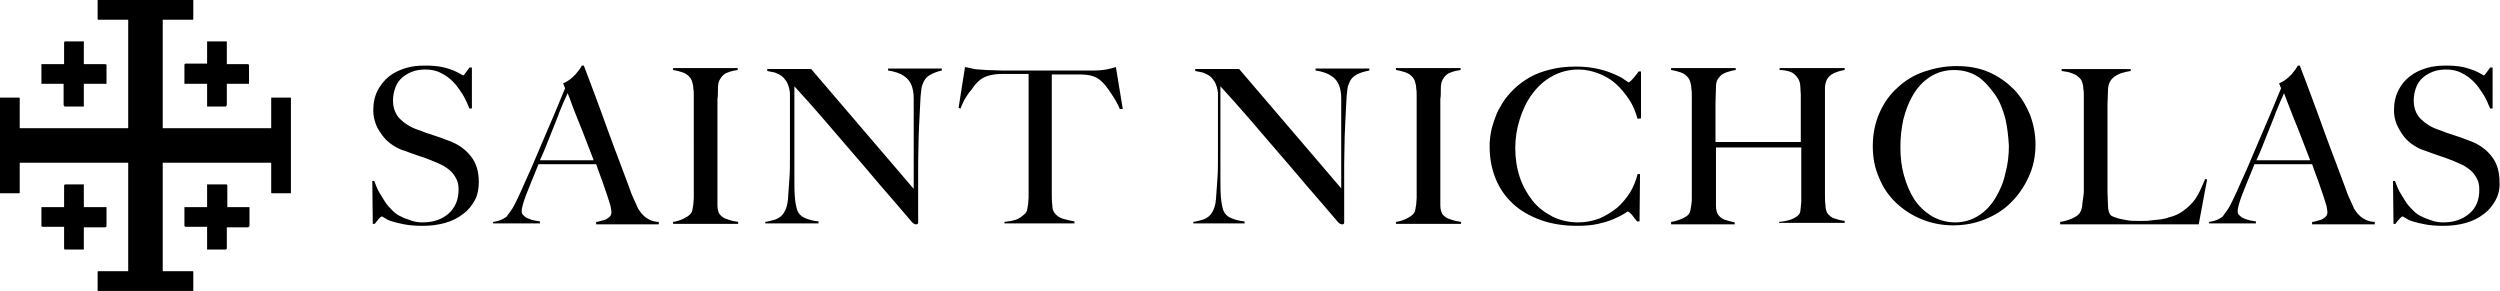
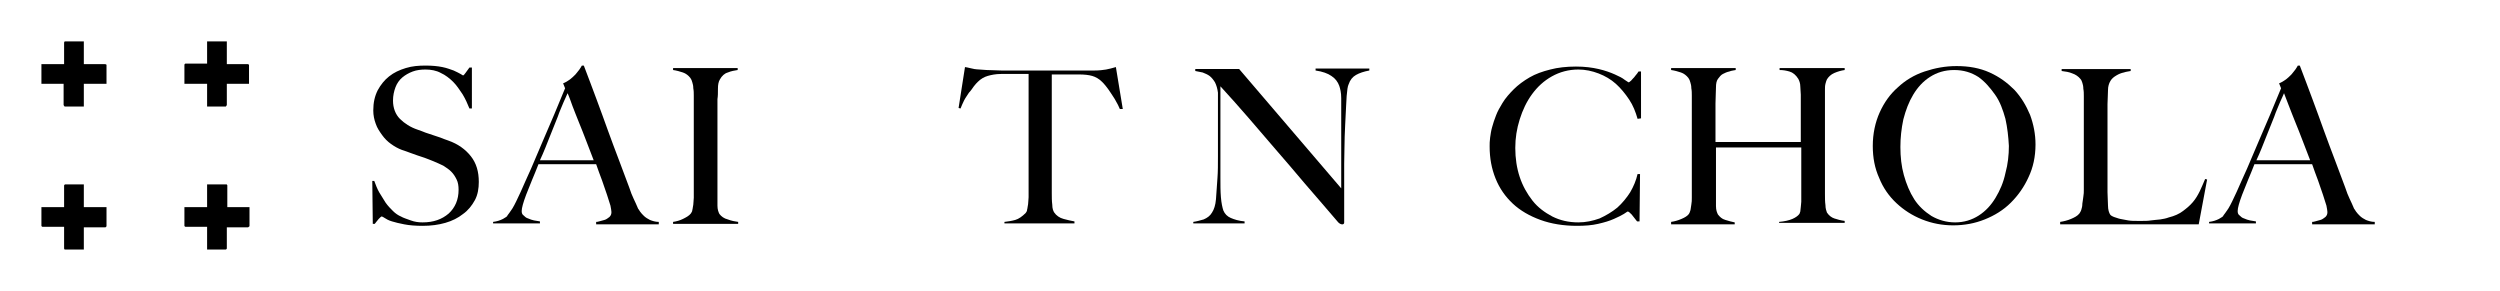
<svg xmlns="http://www.w3.org/2000/svg" version="1.0" id="Layer_1" x="0px" y="0px" viewBox="0 0 507 59" style="enable-background:new 0 0 507 59;" xml:space="preserve">
  <g>
    <path d="M96.3,40.6c-0.6,1.1-1.4,2.1-2.4,2.8c-1,0.8-2.2,1.4-3.6,1.8c-1.4,0.4-2.9,0.6-4.6,0.6c-1.4,0-2.7-0.1-3.7-0.3   c-1-0.2-1.9-0.4-2.5-0.6c-0.7-0.2-1.2-0.5-1.5-0.7c-0.3-0.2-0.5-0.3-0.6-0.3c-0.1,0-0.3,0.2-0.6,0.5c-0.3,0.4-0.6,0.7-0.8,1h-0.4   l-0.1-8.7h0.4c0.3,0.8,0.6,1.6,1,2.3s0.9,1.4,1.3,2.1c0.5,0.7,1,1.2,1.5,1.7c0.5,0.5,1.1,0.9,1.6,1.1c0.5,0.3,1.2,0.5,2,0.8   c0.8,0.3,1.6,0.4,2.4,0.4c2.2,0,3.9-0.6,5.3-1.8c1.3-1.2,2-2.8,2-4.8c0-0.8-0.1-1.5-0.4-2.1c-0.3-0.6-0.6-1.1-1.1-1.6   c-0.5-0.5-1-0.8-1.6-1.2c-0.6-0.3-1.3-0.6-2-0.9c-0.7-0.3-1.3-0.5-1.8-0.7c-0.5-0.2-1-0.3-1.5-0.5c-0.5-0.2-0.9-0.3-1.4-0.5   c-0.5-0.2-1.1-0.4-1.7-0.6c-0.8-0.3-1.5-0.7-2.2-1.2c-0.7-0.5-1.3-1.1-1.8-1.8c-0.5-0.7-1-1.4-1.3-2.3c-0.3-0.8-0.5-1.7-0.5-2.7   c0-1.6,0.3-2.9,0.9-4.1c0.6-1.1,1.4-2.1,2.3-2.8c1-0.8,2.1-1.3,3.4-1.7s2.6-0.5,4-0.5c1.3,0,2.4,0.1,3.4,0.3s1.7,0.5,2.3,0.7   c0.6,0.3,1.1,0.5,1.4,0.7s0.5,0.3,0.5,0.3c0.1,0,0.3-0.2,0.5-0.5c0.3-0.4,0.5-0.7,0.8-1.1h0.5V22h-0.5c-0.4-1-0.8-1.9-1.4-2.9   c-0.6-0.9-1.2-1.8-1.9-2.5c-0.7-0.7-1.6-1.4-2.5-1.8c-0.9-0.5-2-0.7-3.1-0.7c-0.9,0-1.8,0.1-2.6,0.4c-0.8,0.3-1.5,0.7-2.1,1.2   c-0.6,0.5-1.1,1.2-1.4,2c-0.3,0.8-0.5,1.7-0.5,2.7c0,1.5,0.5,2.8,1.4,3.7c0.9,0.9,2.1,1.7,3.6,2.2c0.6,0.2,1.1,0.4,1.6,0.6   c0.5,0.2,1,0.3,1.5,0.5c0.5,0.2,1,0.3,1.5,0.5c0.5,0.2,1,0.4,1.6,0.6c2,0.7,3.5,1.8,4.6,3.2c1.1,1.4,1.6,3.1,1.6,5.2   C97.1,38.2,96.9,39.5,96.3,40.6z" />
    <path d="M120.9,45.5V45c0.1,0,0.3,0,0.6-0.1c0.3-0.1,0.7-0.2,1.1-0.3c0.4-0.1,0.7-0.4,1-0.6c0.3-0.3,0.4-0.6,0.4-1   c0-0.3-0.1-0.7-0.2-1.3c-0.2-0.6-0.4-1.3-0.7-2.2c-0.3-0.9-0.6-1.8-1-2.9c-0.4-1.1-0.8-2.1-1.2-3.3h-11.7c-0.4,1.1-0.9,2.2-1.3,3.2   c-0.4,1-0.8,2-1.2,3c-0.6,1.6-0.9,2.7-0.9,3.3c0,0.4,0.1,0.7,0.4,0.9c0.2,0.2,0.5,0.5,0.9,0.6c0.4,0.2,0.8,0.3,1.2,0.4   c0.4,0.1,0.8,0.1,1.2,0.2v0.4H100V45c0.8-0.1,1.4-0.3,2-0.6c0.5-0.3,0.9-0.5,0.9-0.7c0.2-0.2,0.5-0.7,1-1.4c0.5-0.8,1-1.9,1.7-3.4   c0.6-1.4,1.3-2.9,2.1-4.7c0.8-1.8,1.5-3.6,2.3-5.4c0.8-1.9,1.6-3.7,2.4-5.6s1.5-3.6,2.2-5.3l-0.4-1c0.5-0.2,1-0.5,1.4-0.8   c0.4-0.3,0.8-0.7,1.1-1c0.3-0.4,0.6-0.7,0.8-1c0.2-0.3,0.4-0.6,0.5-0.8h0.4c0.9,2.4,1.8,4.7,2.6,6.9c0.8,2.2,1.6,4.3,2.3,6.3   c0.7,2,1.5,4,2.2,5.9c0.7,1.9,1.4,3.7,2.1,5.6c0.3,0.9,0.6,1.7,0.9,2.3c0.3,0.6,0.6,1.3,0.9,2c0.1,0.1,0.2,0.3,0.4,0.6   c0.2,0.3,0.5,0.6,0.8,0.9c0.3,0.3,0.8,0.6,1.2,0.8c0.5,0.2,1.1,0.4,1.8,0.4v0.5H120.9z M115.1,18.9c-0.2,0.4-0.4,1-0.8,1.8   c-0.3,0.8-0.8,1.8-1.2,3c-0.5,1.2-1,2.5-1.6,4c-0.6,1.5-1.2,3.1-2,4.8h10.9c-0.5-1.3-1-2.6-1.5-3.9s-1-2.6-1.5-3.8   c-0.5-1.2-0.9-2.3-1.3-3.3C115.7,20.4,115.4,19.5,115.1,18.9z" />
    <path d="M136.5,45.5V45c0.7-0.1,1.4-0.3,2-0.6c0.6-0.3,1.2-0.6,1.6-1.1c0.1-0.2,0.3-0.4,0.3-0.7c0.1-0.3,0.1-0.7,0.2-1.1   c0-0.4,0.1-0.9,0.1-1.4c0-0.5,0-1,0-1.4c0-0.4,0-1,0-1.7c0-0.7,0-1.5,0-2.3c0-0.8,0-1.7,0-2.6c0-0.9,0-1.8,0-2.5V21   c0-0.5,0-1.1,0-1.6c0-0.5,0-1-0.1-1.5c0-0.5-0.1-0.9-0.2-1.2c-0.1-0.4-0.2-0.6-0.4-0.9c-0.4-0.5-0.9-0.9-1.5-1.1   c-0.6-0.2-1.3-0.4-2-0.5v-0.4h13.1v0.4c-0.6,0.1-1.3,0.2-2,0.5c-0.7,0.2-1.2,0.7-1.6,1.4c-0.3,0.5-0.4,1.1-0.4,1.9   c0,0.8,0,1.5-0.1,2.1c0,0.7,0,1.5,0,2.2c0,0.7,0,1.4,0,2.2s0,1.5,0,2.3c0,0.8,0,1.6,0,2.5v9.9c0,0.8,0,1.7,0,2.5   c0,0.8,0.2,1.3,0.4,1.7c0.4,0.5,0.9,0.9,1.7,1.1c0.8,0.3,1.4,0.4,2.1,0.5v0.4H136.5z" />
-     <path d="M188.6,15.2c-0.7,0.4-1.2,1-1.5,1.9c-0.2,0.4-0.3,1.2-0.4,2.4c-0.1,1.2-0.1,2.4-0.2,3.8c-0.1,1.3-0.1,2.7-0.2,4.4   c0,1.7-0.1,3.5-0.1,5.5c0,0.8,0,1.8,0,2.8c0,1,0,2.1,0,3.1c0,1.1,0,2.1,0,3.2c0,1.1,0,2,0,2.8c0,0.1,0,0.2-0.1,0.3   c-0.1,0.1-0.2,0.1-0.3,0.1c-0.2,0-0.5-0.1-0.8-0.4c-2.5-2.9-4.7-5.5-6.8-7.9c-2-2.4-4-4.7-5.9-6.9c-1.9-2.2-3.7-4.3-5.5-6.4   c-1.8-2.1-3.7-4.2-5.7-6.4v18.5c0,1.5,0,2.8,0.1,4c0.1,1.2,0.3,2.1,0.5,2.7c0.3,0.7,0.8,1.2,1.5,1.5c0.7,0.3,1.6,0.6,2.8,0.7v0.4   h-10.8V45c0.7-0.1,1.4-0.3,2.1-0.5c0.7-0.3,1.3-0.7,1.7-1.4c0.4-0.6,0.7-1.5,0.8-2.7c0.1-1.2,0.2-2.6,0.3-4.3   c0.1-1.3,0.1-2.7,0.1-4.4c0-1.7,0-3.5,0-5.5c0-0.8,0-1.5,0-2.1c0-0.6,0-1.1,0-1.6c0-0.5,0-1.1,0-1.6c0-0.6,0-1.3,0-2.1   c-0.1-0.8-0.3-1.5-0.6-2.1c-0.3-0.5-0.7-1-1.1-1.3c-0.4-0.3-0.9-0.5-1.4-0.7c-0.5-0.1-1-0.2-1.5-0.3v-0.4h8.9l20.8,24.3V23.3   c0-1.2,0-2.3,0-3.4c0-1.1-0.2-1.9-0.4-2.5c-0.3-0.8-0.8-1.5-1.6-2c-0.7-0.5-1.8-0.9-3.2-1.1v-0.4h10.9v0.4   C190.1,14.5,189.3,14.8,188.6,15.2z" />
    <path d="M227.1,22.1c-0.2-0.5-0.5-1.1-0.8-1.6c-0.3-0.6-0.7-1.1-1-1.6c-0.3-0.5-0.7-1-1-1.4c-0.3-0.4-0.6-0.7-0.8-0.9   c-0.6-0.6-1.3-1-2-1.2c-0.7-0.2-1.6-0.3-2.7-0.3c-0.6,0-1,0-1.4,0c-0.4,0-0.8,0-1.2,0c-0.4,0-0.8,0-1.3,0c-0.4,0-1,0-1.6,0   c0,0.7,0,1.7,0,3c0,1.3,0,2.6,0,3.9c0,1.4,0,2.7,0,4.1c0,1.3,0,2.4,0,3.3v9.7c0,0.8,0,1.7,0.1,2.4c0,0.8,0.2,1.3,0.4,1.6   c0.4,0.6,1.1,1.1,1.9,1.3c0.8,0.2,1.5,0.4,2.2,0.5v0.4h-14.2V45c0.8-0.1,1.5-0.2,2.2-0.4c0.7-0.2,1.4-0.7,2.1-1.4   c0.1-0.1,0.3-0.4,0.3-0.7c0.1-0.3,0.1-0.7,0.2-1.1c0-0.4,0.1-0.9,0.1-1.4c0-0.5,0-1,0-1.4c0-0.4,0-0.9,0-1.6c0-0.7,0-1.4,0-2.2   c0-0.8,0-1.7,0-2.5c0-0.9,0-1.7,0-2.5V15c-0.6,0-1.2,0-1.6,0c-0.4,0-0.9,0-1.3,0c-0.4,0-0.8,0-1.2,0c-0.4,0-0.9,0-1.5,0   c-1.1,0-2,0.2-2.7,0.4c-0.7,0.2-1.4,0.6-2,1.2c-0.2,0.2-0.5,0.5-0.8,0.9c-0.3,0.4-0.6,0.9-1,1.3c-0.3,0.5-0.7,1-1,1.6   c-0.3,0.6-0.5,1.1-0.7,1.6l-0.4-0.1l1.3-8.3c0.7,0.1,1.3,0.3,1.9,0.4c0.6,0.1,1.4,0.1,2.5,0.2c1.1,0,2.1,0.1,3,0.1   c0.9,0,1.7,0,2.5,0c0.8,0,1.7,0,2.5,0c0.9,0,1.9,0,2.9,0s2,0,2.9,0c0.9,0,1.7,0,2.5,0c0.8,0,1.7,0,2.5,0c0.9,0,1.9,0,3,0   c1,0,1.8-0.1,2.4-0.2c0.6-0.1,1.3-0.3,2-0.5l1.4,8.5L227.1,22.1z" />
    <path d="M275,15.2c-0.7,0.4-1.2,1-1.5,1.9c-0.2,0.4-0.3,1.2-0.4,2.4c-0.1,1.2-0.1,2.4-0.2,3.8c-0.1,1.3-0.1,2.7-0.2,4.4   c0,1.7-0.1,3.5-0.1,5.5c0,0.8,0,1.8,0,2.8c0,1,0,2.1,0,3.1c0,1.1,0,2.1,0,3.2c0,1.1,0,2,0,2.8c0,0.1,0,0.2-0.1,0.3   c-0.1,0.1-0.2,0.1-0.3,0.1c-0.2,0-0.5-0.1-0.8-0.4c-2.5-2.9-4.7-5.5-6.8-7.9c-2-2.4-4-4.7-5.9-6.9c-1.9-2.2-3.7-4.3-5.5-6.4   c-1.8-2.1-3.7-4.2-5.7-6.4v18.5c0,1.5,0,2.8,0.1,4c0.1,1.2,0.3,2.1,0.5,2.7c0.3,0.7,0.8,1.2,1.5,1.5c0.7,0.3,1.6,0.6,2.8,0.7v0.4   H242V45c0.7-0.1,1.4-0.3,2.1-0.5c0.7-0.3,1.3-0.7,1.7-1.4c0.4-0.6,0.7-1.5,0.8-2.7c0.1-1.2,0.2-2.6,0.3-4.3   c0.1-1.3,0.1-2.7,0.1-4.4c0-1.7,0-3.5,0-5.5c0-0.8,0-1.5,0-2.1c0-0.6,0-1.1,0-1.6c0-0.5,0-1.1,0-1.6c0-0.6,0-1.3,0-2.1   c-0.1-0.8-0.3-1.5-0.6-2.1c-0.3-0.5-0.7-1-1.1-1.3c-0.4-0.3-0.9-0.5-1.4-0.7c-0.5-0.1-1-0.2-1.5-0.3v-0.4h8.9L272,38.2V23.3   c0-1.2,0-2.3,0-3.4c0-1.1-0.2-1.9-0.4-2.5c-0.3-0.8-0.8-1.5-1.6-2c-0.7-0.5-1.8-0.9-3.2-1.1v-0.4h10.9v0.4   C276.6,14.5,275.7,14.8,275,15.2z" />
-     <path d="M283.1,45.5V45c0.7-0.1,1.4-0.3,2-0.6c0.6-0.3,1.2-0.6,1.6-1.1c0.1-0.2,0.3-0.4,0.3-0.7c0.1-0.3,0.1-0.7,0.2-1.1   c0-0.4,0.1-0.9,0.1-1.4c0-0.5,0-1,0-1.4c0-0.4,0-1,0-1.7c0-0.7,0-1.5,0-2.3c0-0.8,0-1.7,0-2.6c0-0.9,0-1.8,0-2.5V21   c0-0.5,0-1.1,0-1.6c0-0.5,0-1-0.1-1.5c0-0.5-0.1-0.9-0.2-1.2c-0.1-0.4-0.2-0.6-0.4-0.9c-0.4-0.5-0.9-0.9-1.5-1.1   c-0.6-0.2-1.3-0.4-2-0.5v-0.4h13.1v0.4c-0.6,0.1-1.3,0.2-2,0.5c-0.7,0.2-1.2,0.7-1.6,1.4c-0.3,0.5-0.4,1.1-0.4,1.9   c0,0.8,0,1.5-0.1,2.1c0,0.7,0,1.5,0,2.2c0,0.7,0,1.4,0,2.2s0,1.5,0,2.3c0,0.8,0,1.6,0,2.5v9.9c0,0.8,0,1.7,0,2.5   c0,0.8,0.2,1.3,0.4,1.7c0.4,0.5,0.9,0.9,1.7,1.1c0.8,0.3,1.4,0.4,2.1,0.5v0.4H283.1z" />
    <path d="M332.1,24.1c-0.4-1.4-0.9-2.7-1.7-3.9c-0.8-1.2-1.7-2.3-2.7-3.2c-1-0.9-2.2-1.6-3.5-2.1c-1.3-0.5-2.7-0.8-4.1-0.8   c-2,0-3.8,0.5-5.4,1.4c-1.6,0.9-2.9,2.1-4,3.6s-1.9,3.2-2.5,5.1c-0.6,1.9-0.9,3.8-0.9,5.8c0,2.1,0.3,4.1,0.9,5.9   c0.6,1.8,1.5,3.4,2.6,4.8c1.1,1.4,2.5,2.4,4,3.2c1.6,0.8,3.3,1.2,5.3,1.2c1.5,0,2.9-0.3,4.3-0.8c1.3-0.6,2.5-1.3,3.6-2.2   c1-0.9,1.9-2,2.6-3.1c0.7-1.2,1.2-2.4,1.5-3.7h0.5l-0.1,9.6h-0.5c-0.4-0.5-0.7-0.9-1.1-1.4c-0.4-0.4-0.6-0.6-0.8-0.6   c-0.1,0-0.3,0.2-0.8,0.5c-0.5,0.3-1.1,0.6-2,1c-0.9,0.4-1.9,0.7-3.2,1c-1.3,0.3-2.7,0.4-4.3,0.4c-2.7,0-5.2-0.4-7.4-1.2   c-2.2-0.8-4.1-1.9-5.6-3.3c-1.5-1.4-2.7-3.1-3.5-5.1c-0.8-2-1.2-4.1-1.2-6.5c0-0.5,0-1.1,0.1-1.8c0.1-0.7,0.2-1.4,0.4-2.1   c0.2-0.8,0.5-1.6,0.8-2.4c0.3-0.8,0.8-1.7,1.3-2.5c0.6-1,1.4-1.9,2.3-2.8c0.9-0.9,2-1.7,3.2-2.4c1.2-0.7,2.6-1.2,4.2-1.6   c1.5-0.4,3.3-0.6,5.2-0.6c1.8,0,3.3,0.2,4.6,0.5c1.3,0.3,2.4,0.7,3.3,1.1c0.9,0.4,1.5,0.7,2,1.1c0.5,0.3,0.7,0.5,0.8,0.5   c0.1,0,0.2-0.1,0.3-0.2c0.2-0.1,0.3-0.3,0.5-0.5c0.2-0.2,0.4-0.4,0.6-0.7c0.2-0.2,0.4-0.5,0.6-0.8h0.5V24L332.1,24.1z" />
    <path d="M360.8,45.5V45c1.1-0.1,2-0.3,2.7-0.6c0.7-0.3,1.2-0.7,1.4-1c0.1-0.1,0.1-0.3,0.2-0.5c0-0.3,0.1-0.6,0.1-0.9   s0.1-0.7,0.1-1.1c0-0.4,0-0.7,0-1.1c0-1,0-2,0-3c0-1.1,0-2,0-2.9c0-0.9,0-1.8,0-2.5c0-0.7,0-1.2,0-1.5H348v9.4c0,0.8,0,1.7,0,2.5   s0.2,1.3,0.4,1.7c0.4,0.5,0.8,0.9,1.5,1.1s1.3,0.4,1.9,0.5v0.4h-12.9V45c0.7-0.1,1.4-0.3,2.1-0.6c0.7-0.3,1.2-0.6,1.5-1   c0.1-0.1,0.2-0.4,0.3-0.7c0.1-0.3,0.1-0.7,0.2-1.2s0.1-0.9,0.1-1.4s0-1,0-1.5c0-0.4,0-1,0-1.7c0-0.7,0-1.5,0-2.3c0-0.8,0-1.7,0-2.6   c0-0.9,0-1.8,0-2.5V21c0-0.5,0-1.1,0-1.6c0-0.5,0-1-0.1-1.5c0-0.5-0.1-0.9-0.2-1.2c-0.1-0.4-0.2-0.6-0.4-0.9   c-0.4-0.5-0.9-0.9-1.5-1.1s-1.3-0.4-2-0.5v-0.4h13.1v0.4c-0.4,0.1-0.8,0.1-1.3,0.3c-0.5,0.1-0.9,0.3-1.3,0.5c-0.4,0.2-0.7,0.6-1,1   c-0.3,0.4-0.4,1-0.4,1.7c0,1-0.1,2.1-0.1,3.3c0,1.2,0,2.3,0,3.4c0,1.1,0,2,0,2.8c0,0.8,0,1.3,0,1.6h17.3c0-0.9,0-1.8,0-2.5   c0-0.8,0-1.5,0-2.3c0-0.7,0-1.5,0-2.2c0-0.8,0-1.6,0-2.6c0-0.6-0.1-1.1-0.1-1.7c0-0.6-0.2-1.1-0.4-1.5c-0.5-0.8-1.1-1.3-1.8-1.5   c-0.7-0.2-1.3-0.3-2-0.3v-0.4h13.2v0.4c-0.7,0.1-1.4,0.3-2.1,0.6c-0.7,0.3-1.2,0.8-1.5,1.3c-0.1,0.2-0.2,0.5-0.3,0.9   c-0.1,0.4-0.1,0.8-0.1,1.2c0,0.5,0,0.9,0,1.4c0,0.5,0,0.9,0,1.4v7.5c0,1.1,0,2.1,0,2.9c0,0.8,0,1.7,0,2.5c0,0.8,0,1.7,0,2.5   c0,0.9,0,1.8,0,2.9c0,0.8,0,1.6,0.1,2.3c0,0.7,0.2,1.2,0.3,1.5c0.4,0.6,0.9,1,1.5,1.2c0.6,0.2,1.3,0.4,2.1,0.5v0.4H360.8z" />
    <path d="M411.4,35.9c-0.9,2-2.1,3.7-3.6,5.2c-1.5,1.5-3.3,2.6-5.3,3.4c-2,0.8-4.1,1.2-6.4,1.2c-2.2,0-4.3-0.4-6.3-1.2   c-2-0.8-3.7-1.9-5.2-3.3c-1.5-1.4-2.7-3.1-3.5-5.1c-0.9-2-1.3-4.1-1.3-6.5c0-2.5,0.5-4.8,1.4-6.8c0.9-2,2.1-3.7,3.7-5.1   c1.5-1.4,3.3-2.5,5.4-3.2c2.1-0.7,4.2-1.1,6.5-1.1c2.5,0,4.7,0.4,6.7,1.3s3.6,2.1,5,3.5c1.4,1.5,2.4,3.2,3.2,5.1   c0.7,1.9,1.1,3.9,1.1,6C412.8,31.8,412.3,34,411.4,35.9z M406.7,24.1c-0.5-1.8-1.1-3.5-2.1-4.9s-2.1-2.7-3.4-3.6   c-1.4-0.9-3-1.4-4.9-1.4c-1.9,0-3.5,0.5-4.9,1.4c-1.4,0.9-2.5,2.1-3.4,3.6c-0.9,1.5-1.5,3.1-2,5c-0.4,1.9-0.6,3.7-0.6,5.6   c0,2,0.2,3.9,0.7,5.7c0.5,1.8,1.2,3.5,2.1,4.9c0.9,1.4,2.1,2.5,3.5,3.4c1.4,0.8,3,1.3,4.8,1.3s3.4-0.5,4.8-1.4   c1.4-0.9,2.5-2.1,3.4-3.6c0.9-1.5,1.6-3.1,2-5c0.5-1.8,0.7-3.7,0.7-5.5C407.3,27.7,407.1,25.9,406.7,24.1z" />
    <path d="M445.9,45.5h-28.1V45c0.7-0.1,1.5-0.3,2.2-0.6c0.7-0.3,1.3-0.6,1.7-1.1c0.1-0.2,0.3-0.4,0.4-0.8c0.1-0.3,0.2-0.7,0.2-1.2   c0.1-0.4,0.1-0.9,0.2-1.4s0.1-1,0.1-1.4c0-0.4,0-1,0-1.7c0-0.7,0-1.5,0-2.3c0-0.8,0-1.7,0-2.6c0-0.9,0-1.8,0-2.5V21   c0-0.5,0-1,0-1.5c0-0.5,0-1-0.1-1.5c0-0.5-0.1-0.9-0.2-1.2s-0.2-0.6-0.4-0.8c-0.4-0.5-1-0.9-1.6-1.1c-0.7-0.3-1.4-0.4-2.2-0.5v-0.4   h14v0.4c-0.4,0.1-0.8,0.1-1.4,0.3c-0.5,0.1-1,0.3-1.5,0.6s-0.9,0.6-1.2,1.1c-0.3,0.5-0.5,1.1-0.5,1.9c0,1-0.1,2-0.1,2.8   c0,0.8,0,1.7,0,2.5c0,0.8,0,1.7,0,2.5s0,1.9,0,2.9c0,1,0,1.9,0,2.7c0,0.8,0,1.6,0,2.3c0,0.8,0,1.5,0,2.3c0,0.8,0,1.7,0,2.7   c0,0.9,0.1,1.8,0.1,2.7c0,0.8,0.2,1.5,0.5,1.9c0.1,0.1,0.4,0.3,0.7,0.4c0.4,0.1,0.8,0.3,1.3,0.4c0.5,0.1,1,0.2,1.6,0.3   c0.6,0.1,1.2,0.1,1.8,0.1c0.2,0,0.6,0,1.1,0c0.5,0,1.1,0,1.7-0.1s1.2-0.1,1.9-0.2c0.6-0.1,1.2-0.2,1.7-0.4c1.2-0.3,2.1-0.7,2.9-1.3   s1.4-1.1,2-1.8c0.6-0.7,1-1.4,1.4-2.2s0.7-1.6,1.1-2.5l0.4,0.1L445.9,45.5z" />
    <path d="M468.9,45.5V45c0.1,0,0.3,0,0.6-0.1c0.3-0.1,0.7-0.2,1.1-0.3c0.4-0.1,0.7-0.4,1-0.6c0.3-0.3,0.4-0.6,0.4-1   c0-0.3-0.1-0.7-0.2-1.3c-0.2-0.6-0.4-1.3-0.7-2.2c-0.3-0.9-0.6-1.8-1-2.9c-0.4-1.1-0.8-2.1-1.2-3.3h-11.7c-0.4,1.1-0.9,2.2-1.3,3.2   c-0.4,1-0.8,2-1.2,3c-0.6,1.6-0.9,2.7-0.9,3.3c0,0.4,0.1,0.7,0.4,0.9c0.2,0.2,0.5,0.5,0.9,0.6c0.4,0.2,0.8,0.3,1.2,0.4   c0.4,0.1,0.8,0.1,1.2,0.2v0.4H448V45c0.8-0.1,1.4-0.3,2-0.6c0.5-0.3,0.9-0.5,0.9-0.7c0.2-0.2,0.5-0.7,1-1.4c0.5-0.8,1-1.9,1.7-3.4   c0.6-1.4,1.3-2.9,2.1-4.7c0.8-1.8,1.5-3.6,2.3-5.4c0.8-1.9,1.6-3.7,2.4-5.6c0.8-1.9,1.5-3.6,2.2-5.3l-0.4-1c0.5-0.2,1-0.5,1.4-0.8   c0.4-0.3,0.8-0.7,1.1-1c0.3-0.4,0.6-0.7,0.8-1c0.2-0.3,0.4-0.6,0.5-0.8h0.4c0.9,2.4,1.8,4.7,2.6,6.9c0.8,2.2,1.6,4.3,2.3,6.3   c0.7,2,1.5,4,2.2,5.9c0.7,1.9,1.4,3.7,2.1,5.6c0.3,0.9,0.6,1.7,0.9,2.3c0.3,0.6,0.6,1.3,0.9,2c0.1,0.1,0.2,0.3,0.4,0.6   c0.2,0.3,0.5,0.6,0.8,0.9c0.3,0.3,0.8,0.6,1.2,0.8c0.5,0.2,1.1,0.4,1.8,0.4v0.5H468.9z M463.2,18.9c-0.2,0.4-0.4,1-0.8,1.8   c-0.3,0.8-0.8,1.8-1.2,3c-0.5,1.2-1,2.5-1.6,4c-0.6,1.5-1.2,3.1-2,4.8h10.9c-0.5-1.3-1-2.6-1.5-3.9c-0.5-1.3-1-2.6-1.5-3.8   c-0.5-1.2-0.9-2.3-1.3-3.3C463.8,20.4,463.4,19.5,463.2,18.9z" />
-     <path d="M506.1,40.6c-0.6,1.1-1.4,2.1-2.4,2.8c-1,0.8-2.2,1.4-3.6,1.8s-2.9,0.6-4.6,0.6c-1.4,0-2.7-0.1-3.7-0.3   c-1-0.2-1.9-0.4-2.5-0.6c-0.7-0.2-1.2-0.5-1.5-0.7c-0.3-0.2-0.5-0.3-0.6-0.3c-0.1,0-0.3,0.2-0.6,0.5s-0.6,0.7-0.8,1h-0.4l-0.1-8.7   h0.4c0.3,0.8,0.6,1.6,1,2.3c0.4,0.7,0.9,1.4,1.3,2.1c0.5,0.7,1,1.2,1.5,1.7c0.5,0.5,1.1,0.9,1.6,1.1c0.5,0.3,1.2,0.5,2,0.8   c0.8,0.3,1.6,0.4,2.4,0.4c2.2,0,3.9-0.6,5.3-1.8s2-2.8,2-4.8c0-0.8-0.1-1.5-0.4-2.1c-0.3-0.6-0.6-1.1-1.1-1.6   c-0.5-0.5-1-0.8-1.6-1.2c-0.6-0.3-1.3-0.6-2-0.9c-0.7-0.3-1.3-0.5-1.8-0.7c-0.5-0.2-1-0.3-1.5-0.5c-0.5-0.2-0.9-0.3-1.4-0.5   c-0.5-0.2-1.1-0.4-1.7-0.6c-0.8-0.3-1.5-0.7-2.2-1.2c-0.7-0.5-1.3-1.1-1.8-1.8c-0.5-0.7-0.9-1.4-1.3-2.3c-0.3-0.8-0.5-1.7-0.5-2.7   c0-1.6,0.3-2.9,0.9-4.1s1.4-2.1,2.3-2.8c1-0.8,2.1-1.3,3.4-1.7s2.6-0.5,4-0.5c1.3,0,2.4,0.1,3.4,0.3c0.9,0.2,1.7,0.5,2.3,0.7   c0.6,0.3,1.1,0.5,1.4,0.7c0.3,0.2,0.5,0.3,0.5,0.3c0.1,0,0.3-0.2,0.5-0.5c0.3-0.4,0.5-0.7,0.8-1.1h0.5V22h-0.5   c-0.4-1-0.8-1.9-1.4-2.9c-0.6-0.9-1.2-1.8-1.9-2.5c-0.7-0.7-1.6-1.4-2.5-1.8c-0.9-0.5-2-0.7-3.1-0.7c-0.9,0-1.8,0.1-2.6,0.4   c-0.8,0.3-1.5,0.7-2.1,1.2c-0.6,0.5-1.1,1.2-1.4,2c-0.3,0.8-0.5,1.7-0.5,2.7c0,1.5,0.5,2.8,1.4,3.7c0.9,0.9,2.1,1.7,3.6,2.2   c0.6,0.2,1.1,0.4,1.6,0.6c0.5,0.2,1,0.3,1.5,0.5c0.5,0.2,1,0.3,1.5,0.5c0.5,0.2,1,0.4,1.6,0.6c2,0.7,3.5,1.8,4.6,3.2   c1.1,1.4,1.6,3.1,1.6,5.2C507,38.2,506.7,39.5,506.1,40.6z" />
  </g>
  <g id="iHT4Nq_00000039135956524979804440000013556085998703328695_">
    <g>
-       <polygon points="39.2,0 39.2,3.9 39.1,4 33,4 33,26 55,26 55,19.8 59,19.8 59,39.2 55.1,39.2 55,39.1 55,33 33,33 33,55 39.1,55     39.2,55.1 39.2,59 19.8,59 19.8,55.1 19.9,55 26,55 26,33 4,33 4,39.1 3.9,39.2 0,39.2 0,19.8 3.9,19.8 4,19.9 4,26 26,26 26,4     19.9,4 19.8,3.9 19.8,0   " />
      <path d="M46,8.4C46,8.5,46,8.6,46,8.6V13h4.3c0,0,0.2,0.1,0.2,0.2V17H46v4.3c0,0-0.1,0.2-0.2,0.3H42V17h-4.6v-3.9    c0,0,0.1-0.2,0.2-0.2H42V8.4H46z" />
      <path d="M17,8.4V13h4.2c0.1,0,0.2,0.1,0.3,0c0,0.1,0.1,0.1,0.1,0.2V17H17v4.6h-3.9c-0.1-0.1-0.2-0.3-0.2-0.3V17H8.4v-4    C8.5,13,8.6,13,8.6,13H13V8.6c0,0,0.1-0.1,0.1-0.2H17z" />
      <path d="M17,37.4V42h4.6v3.9c0,0-0.2,0.2-0.2,0.2H17v4.5h-3.9C13,50.5,13,50.4,13,50.3V46H8.6c0,0-0.2-0.1-0.2-0.2V42H13v-4.4    c0,0,0.1-0.2,0.2-0.2H17z" />
      <path d="M46,37.4c0,0.1,0.1,0.1,0.1,0.2V42h4.5v3.9c-0.1,0-0.2,0.2-0.3,0.2H46v4.3c0,0-0.1,0.2-0.2,0.2H42V46h-4.4    c0,0-0.2-0.1-0.2-0.2V42H42v-4.6H46z" />
    </g>
  </g>
</svg>